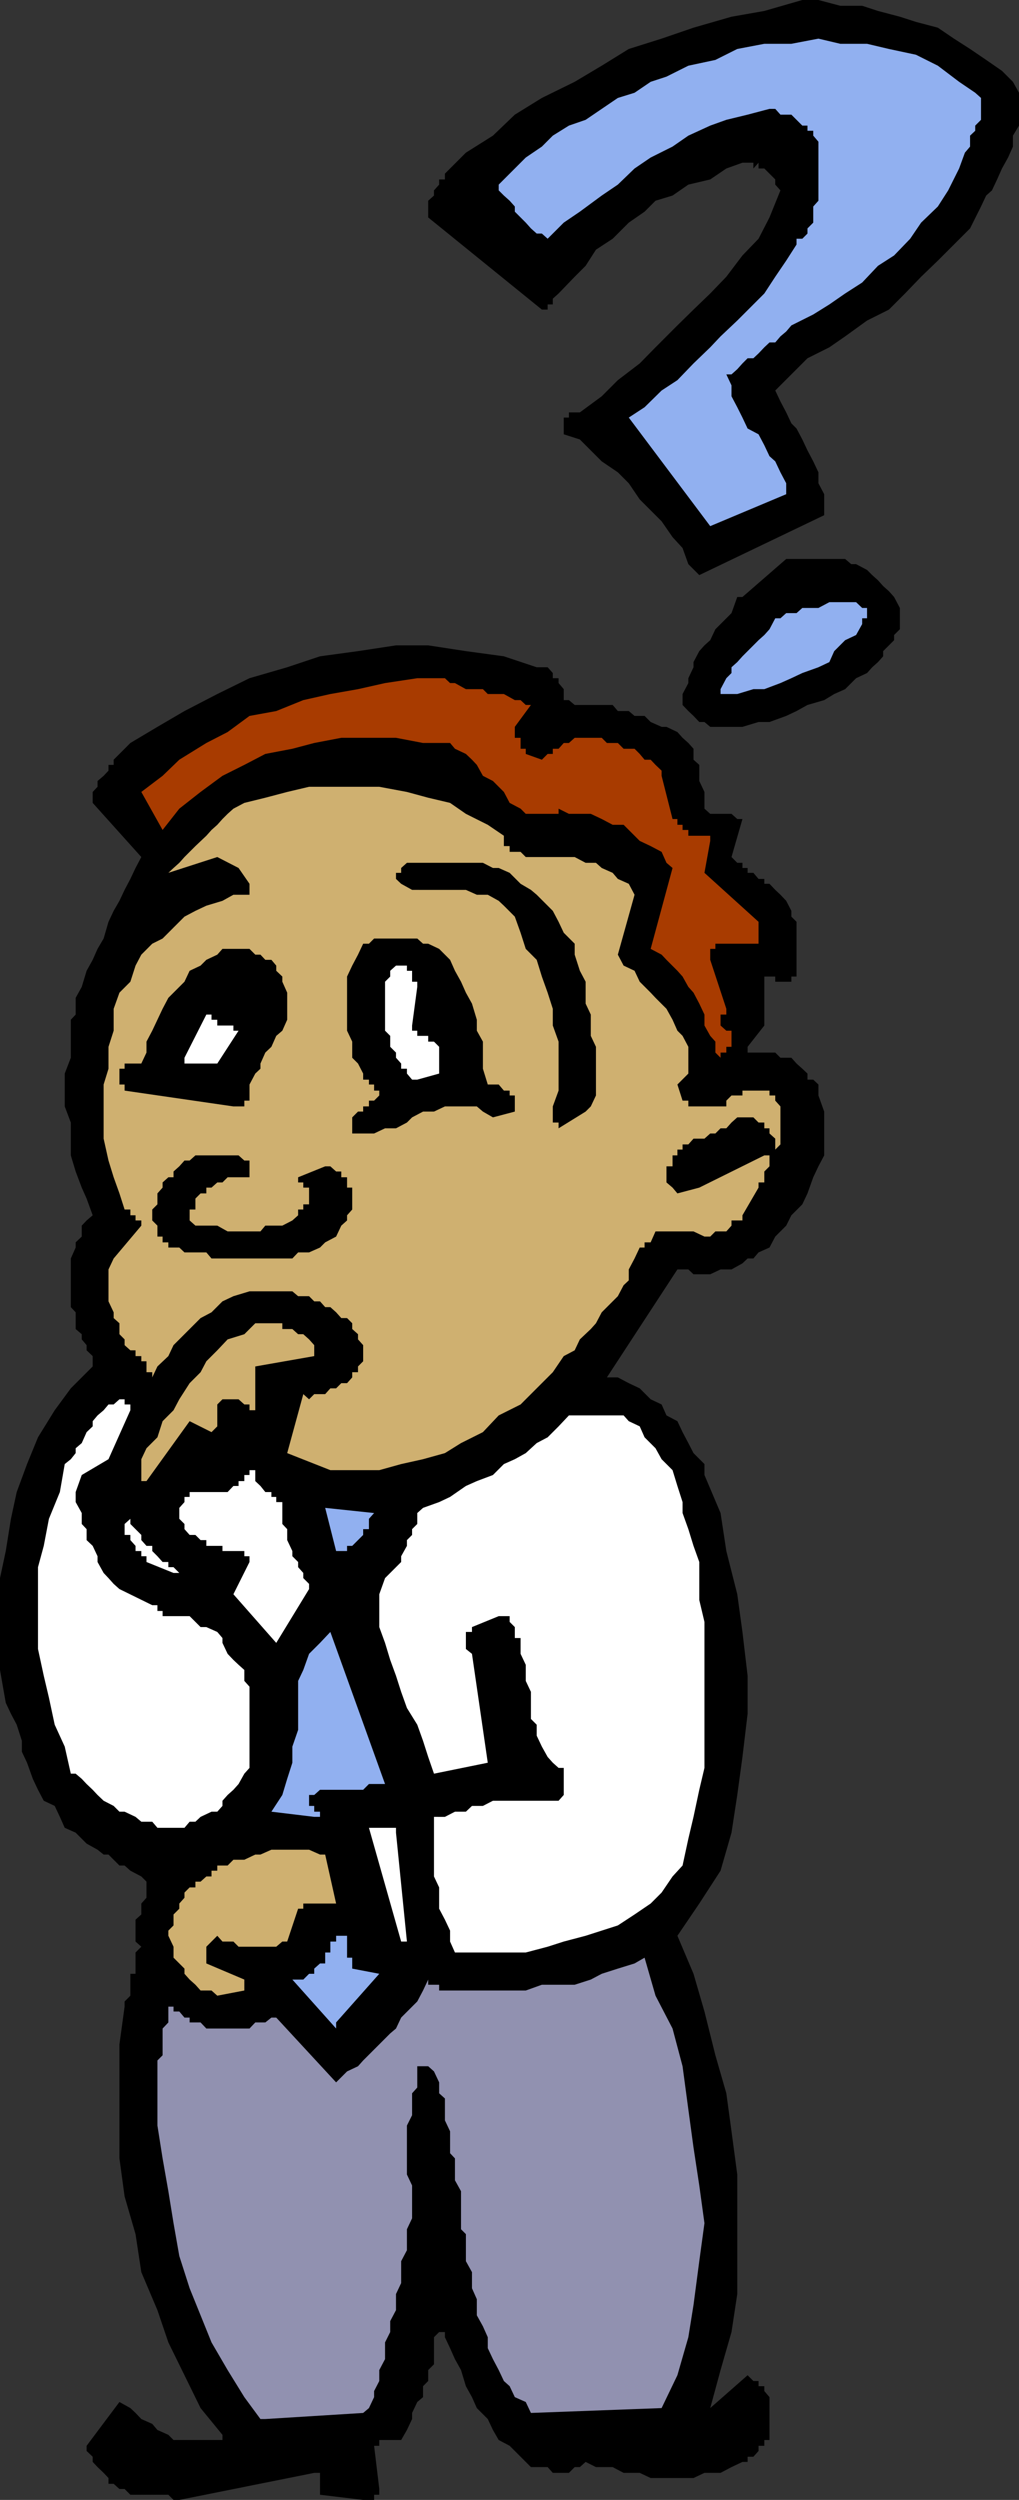
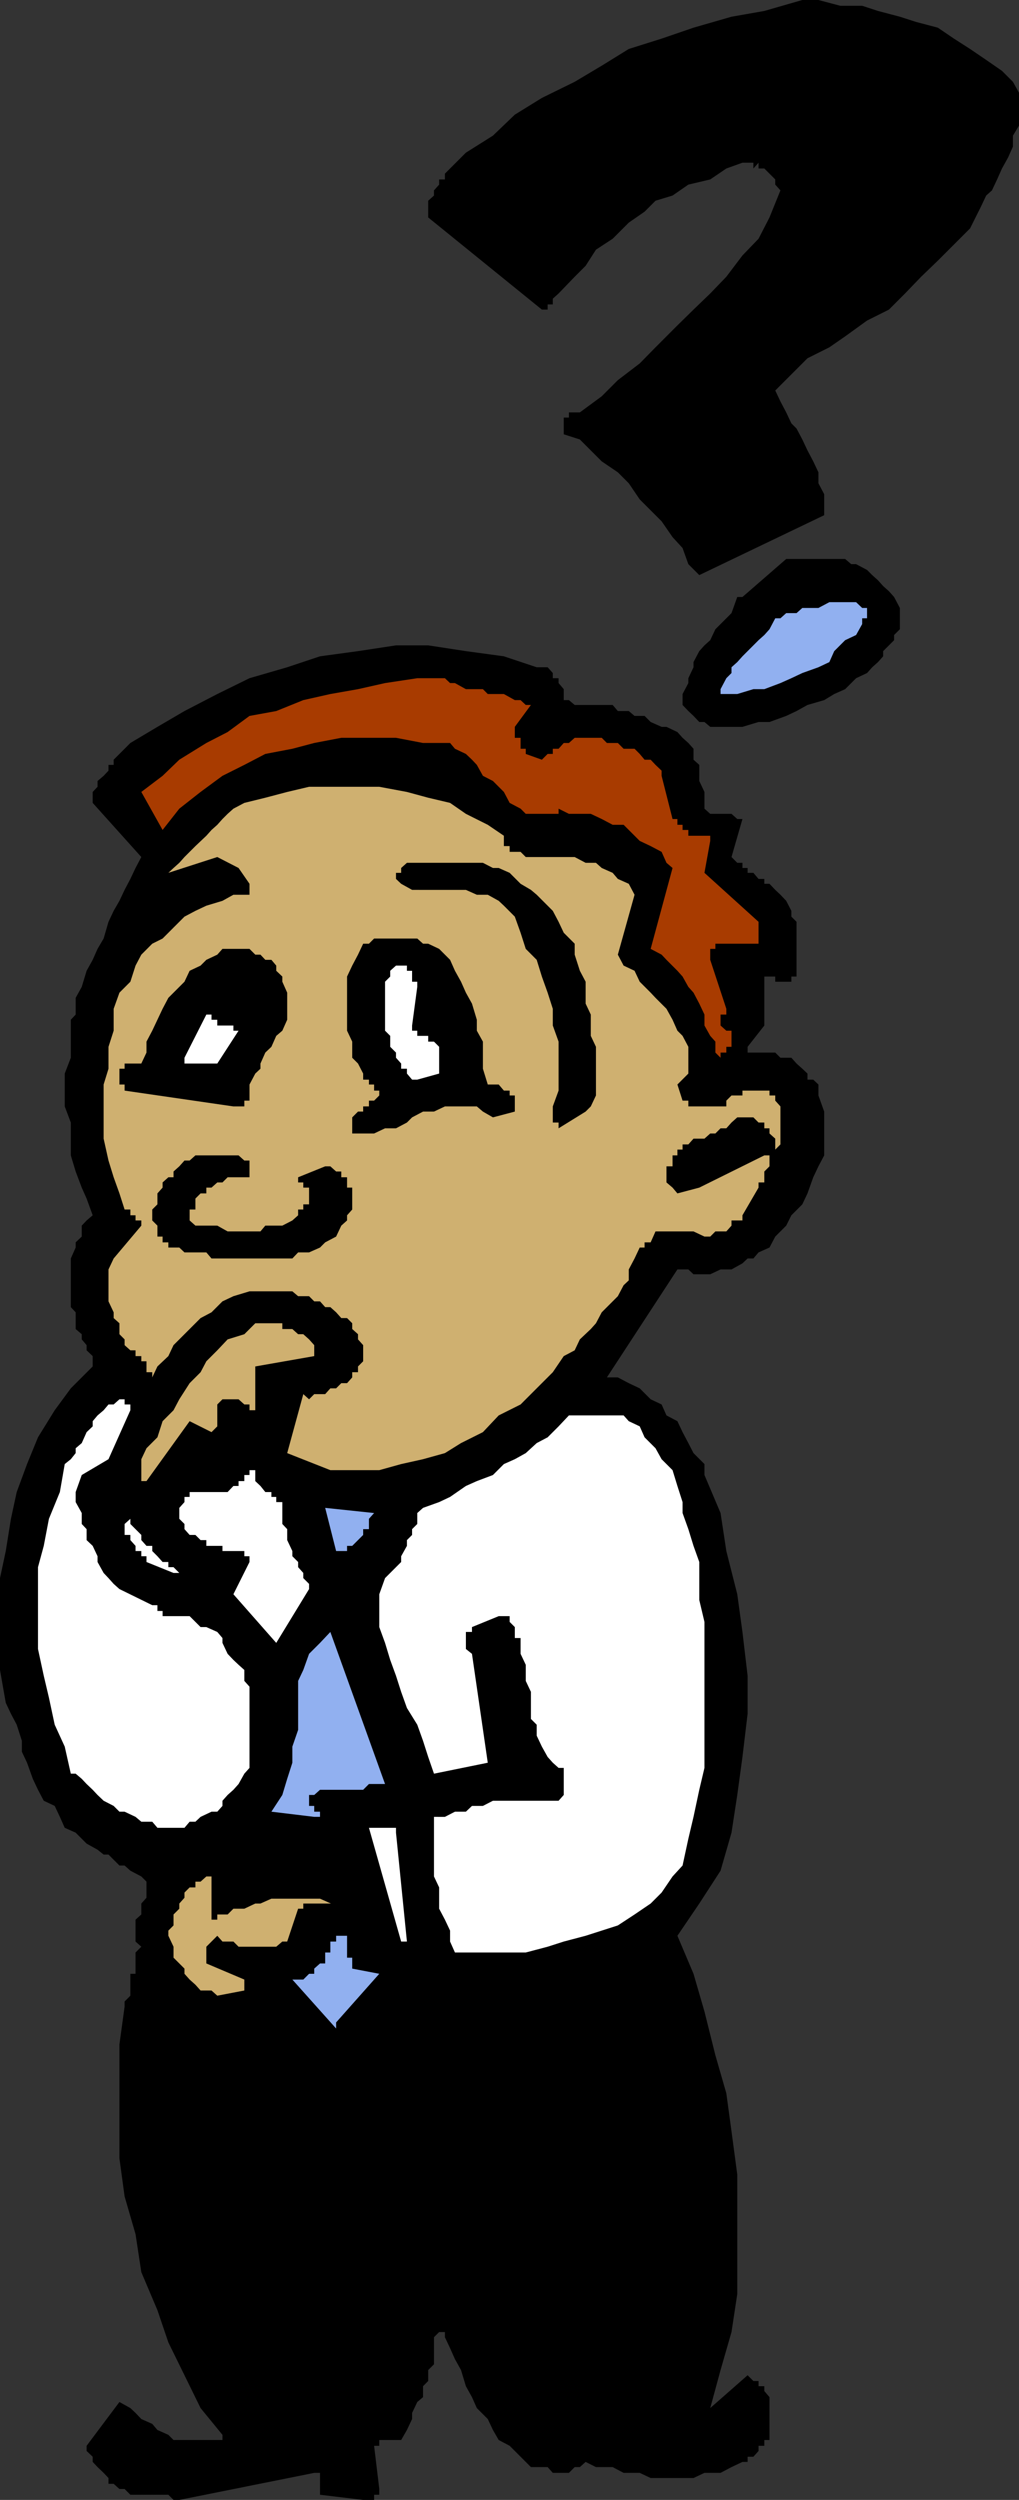
<svg xmlns="http://www.w3.org/2000/svg" width="335.301" height="822">
  <rect width="100%" height="100%" fill="#333333" stroke="none" />
  <path d="m59 822 44.398-8.898h1.903v7.199L119.5 822h3.598v-1.7h1.703v-1.898l-1.703-14.199h1.703v-1.902H132l1.898-3.301 1.7-3.598v-2l1.703-3.601 1.898-1.598v-3.601l1.7-1.7v-3.601l1.902-1.899V768.5l1.699-1.7h1.898v1.7l1.7 3.602 1.601 3.601 2 3.598 1.602 5.3 2 3.602 1.597 3.598 3.602 3.601 1.7 3.598 1.898 3.3 3.601 1.903 3.602 3.598 3.398 3.402h5.5l1.7 1.899h5.3l1.899-1.899h1.703l1.898-1.703 3.399 1.703h5.5l3.601 1.899h5.301l3.598 1.699h14.101l3.602-1.7h5.297l3.601-1.898 3.602-1.703H246v-1.7h1.898l1.7-1.898v-1.699h1.902v-1.902h1.7v-14.098l-1.7-2v-1.601h-1.902v-1.7h-1.7L246 781l-12.3 10.8 3.398-12.5 3.601-12.5 1.899-12.5V715l-1.899-14.2L239 688.3l-3.602-12.5-3.597-14.398L228.199 649l-5.3-12.5 7.199-10.598 7-10.8 3.601-12.5 1.899-12.399 1.703-12.5L246 563.5V551l-1.7-14.398-1.702-12.399L239 510l-1.902-12.5L231.8 485v-3.598l-3.602-3.601-1.699-3.301-1.902-3.598-1.7-3.601-3.597-1.899-1.602-3.601-3.601-1.7-3.598-3.601-3.602-1.7-3.597-1.898h-3.602l23.2-35.5h3.601l1.7 1.598h5.5l3.398-1.598h3.601l3.602-2 1.699-1.601h1.898l1.7-2 3.601-1.598 1.899-3.601 3.601-3.602 1.7-3.398L264 396l1.7-3.598 1.898-5.3 1.703-3.602 1.898-3.598V365.5l-1.898-5.297v-3.601L267.598 355h-1.899v-2L264 351.402l-1.902-1.699-1.7-1.902h-3.597l-1.703-1.7H246v-1.898h-1.7 1.7l5.5-7v-16.101h3.598v1.699h5.3v-1.7h1.7v-18l-1.7-1.699V299.5l-1.699-3.297-1.898-2-1.703-1.601-1.899-2H251.5V289h-1.902l-1.7-2H246v-1.598h-1.7v-1.699h-1.702l-1.899-1.902 3.602-12.5h-1.703l-1.899-1.7h-7l-1.898-1.699v-5.5l-1.703-3.601V251.5l-1.899-1.7v-3.597l-1.699-1.902-1.902-1.7-1.7-1.898-3.597-1.703h-1.602l-3.601-1.598-2-2H208.8l-1.903-1.601H203.3l-1.703-2h-12.5l-1.899-1.598H185.5v-3.601l-1.7-2V223h-1.902v-1.7l-1.699-1.898h-3.601l-10.797-3.601-12.5-1.7-12.403-1.898h-10.597l-12.5 1.899-12.5 1.699-10.801 3.601L82.098 223 71.5 228.203l-10.8 5.598L51.8 239l-8.902 5.3L41 246.204l-1.7 1.7-1.902 1.898v1.699H35.7v1.902l-1.601 1.7-2 1.699v1.902l-1.598 1.7V264l16 17.8-1.902 3.602-1.7 3.598L41 292.602l-1.7 3.601-1.902 3.297-1.699 3.602-1.601 5.5-2 3.398-1.598 3.602-2 3.601-1.602 5.297-2 3.602v5.5l-1.597 1.699v12.5l-2 5.199v10.8l2 5.302v10.8l1.597 5.301 2 5.297 1.602 3.602 2 5.5-2 1.699L26.898 403v3.602l-2 1.898v1.703l-1.597 3.598v16l1.597 1.699v5.5l2 1.703v1.7L28.5 442.3v1.7l2 1.902v3.399l-7.2 7.199-5.3 7.203-5.5 8.899-3.602 8.8-3.398 9.2-1.902 8.8L1.898 510 0 518.902v30.2l1.898 10.8 1.7 3.598 1.902 3.602 1.7 5.3V576l1.698 3.602 1.903 5.3L12.5 588.5l1.898 3.602L18 593.8l1.7 3.601L21.3 601l3.598 1.602 3.602 3.601 3.598 2 2 1.598h1.601l3.602 3.601H41l1.898 1.7L46.5 617l1.7 1.703V624l-1.7 1.902v3.598l-1.902 1.703v7.2l1.902 1.699L44.598 642v7h-1.7v7.203L41 658.102v1.699l-1.7 12.402v37.5l1.7 12.5 3.598 12.399 1.902 12.5 5.3 12.5 3.598 10.601L60.7 781l5.3 10.8 7.2 8.802v1.699H57.097l-1.7-1.7L51.801 799l-1.703-2-3.598-1.598-1.902-2-1.7-1.601-3.597-2L28.5 804.203v1.7l2 1.898v1.699l1.598 1.703 2 1.899 1.601 1.699v1.902h1.7l1.902 1.7H41l1.898 1.898h12.5l1.7 1.699H59" />
-   <path fill="#9191b0" d="m87.3 795.402 32.2-2 1.898-1.601 1.7-3.598v-2l1.703-3.3V779.3l1.898-3.598v-5.5l1.7-3.402v-3.598l1.902-3.601V754.3l1.699-3.598V743.5l1.898-3.598V733l1.7-3.598v-10.8l-1.7-3.602v-16.098l1.7-3.402v-7.2l1.703-1.898v-7h3.597l1.903 1.7 1.699 3.601v3.598l1.898 1.699v7.203l1.7 3.598V708l1.601 1.703v7.2l2 3.597V733l1.602 1.602v8.898l2 3.602v5.3l1.597 3.598v5.3l2 3.602 1.602 3.598v3.602l1.7 3.601 1.898 3.598 1.703 3.601 1.898 1.7 1.7 3.601 3.601 1.598 1.7 3.601 43-1.601L222.897 781l3.602-12.5 1.7-10.598 1.898-14.402L231.8 731l-1.703-12.398-1.899-12.5-1.699-12.5-1.902-14.2L221.3 667l-5.602-10.797-3.601-12.5-3.297 1.899-5.5 1.699L198 649l-3.602 1.902-5.3 1.7H178.3L173 654.5h-28.5v-1.898h-3.602v-1.7L139.2 654.5l-1.898 3.602-1.703 1.699-3.598 3.601-1.7 3.598-1.902 1.602-3.597 3.601-1.703 1.7-3.598 3.597-1.7 1.902-3.6 1.7-3.602 3.601-19.7-21.3h-1.597l-2 1.597H84l-1.902 2h-14.2L66 665h-3.602v-1.598H60.7l-1.699-2h-1.902v-1.601h-1.7V665l-1.898 2v8.8l-1.7 1.7v21.402l1.7 10.801 1.898 10.797 1.7 10.5L59 741.8l3.398 10.602L66 761.301l3.598 8.902 5.3 9.098 5.5 8.902 5.301 7.2h1.602" />
  <path fill="#91b0f0" d="m110.598 665 14.203-16-8.903-1.7v-3.597H114.2V636.5h-3.601v1.902H108.7V642H107v3.602h-1.7l-1.902 1.699V649H101.7l-1.898 1.902H96.2L110.598 667v-2" />
-   <path fill="#cfb070" d="m71.5 656.203 8.898-1.703v-3.598l-12.5-5.3v-5.5L71.5 636.5l1.7 1.902h3.6l1.7 1.7h12.398l2-1.7H94.5l3.598-10.8H99.8v-1.7h10.797L107 609.801h-1.7l-3.6-1.598H89.3l-3.6 1.598H84l-3.602 1.699h-3.597l-1.903 1.902H71.5v1.7h-1.902V617h-1.7L66 618.703h-1.7v1.899h-1.902L60.7 622.3v1.7l-1.7 1.902v1.7l-1.902 1.898v3.602l-1.7 1.699v1.699l1.7 3.602v3.601L59 645.602l1.7 1.699V649l1.698 1.902 1.903 1.7L66 654.5h3.598l1.902 1.703" />
+   <path fill="#cfb070" d="m71.5 656.203 8.898-1.703v-3.598l-12.5-5.3v-5.5L71.5 636.5l1.7 1.902h3.6l1.7 1.7h12.398l2-1.7H94.5l3.598-10.8H99.8v-1.7h10.797h-1.7l-3.6-1.598H89.3l-3.6 1.598H84l-3.602 1.699h-3.597l-1.903 1.902H71.5v1.7h-1.902V617h-1.7L66 618.703h-1.7v1.899h-1.902L60.7 622.3v1.7l-1.7 1.902v1.7l-1.902 1.898v3.602l-1.7 1.699v1.699l1.7 3.602v3.601L59 645.602l1.7 1.699V649l1.698 1.902 1.903 1.7L66 654.5h3.598l1.902 1.703" />
  <path fill="#fff" d="M160.5 642H173l7.2-1.898 5.3-1.7 7.2-1.902 10.6-3.398 5.5-3.602 5.298-3.598 3.601-3.601 3.602-5.301 3.297-3.598 1.902-8.8 1.7-7.2 1.898-8.902 1.703-7.2v-48l-1.703-7.198v-12.5l-1.899-5.301-1.699-5.5-1.902-5.301v-3.598l-1.7-5.3-1.597-5.2-3.602-3.601-2-3.598-3.601-3.601L210.5 469l-3.602-1.7-1.699-1.898h-18L183.801 469l-3.602 3.602-3.601 1.898-3.598 3.3-3.602 2-3.597 1.602-3.602 3.598-5.3 2-3.598 1.602-5.203 3.601-3.598 1.7-5.3 1.898-1.9 1.699v3.602l-1.702 1.699v1.902l-1.7 1.7v1.898L132 511.703v1.899l-5.3 5.3-1.9 5.301V535l1.9 5.203 1.698 5.598 1.903 5.199 1.699 5.3 1.898 5.302 3.403 5.5 1.898 5.3 1.7 5.301 1.902 5.5 17.699-3.601-5.2-35.801-2-1.598v-5.601h2V535l8.798-3.598h3.601v1.899l1.7 1.699v3.602h1.902v5.199l1.699 3.601v5.301l1.7 3.598v8.902l1.898 1.899v3.601l1.703 3.598 1.898 3.402 1.7 1.899 1.902 1.699h1.699v8.902l-1.7 1.899h-21.6l-3.302 1.699h-3.597l-2 1.902h-3.602l-3.3 1.7H142.8V617l1.699 3.602v7l1.898 3.601 1.7 3.598v3.601l1.601 3.598H160.5m-26.602-3.598-3.597-35.8V601h-8.903L132 638.402h1.898M55.398 601H60.7l1.7-2h1.9l1.7-1.598 3.598-1.699H71.5l1.7-1.902v-1.7l1.698-1.898 1.903-1.703 1.699-1.898 1.898-3.399 1.7-1.902v-26.7l-1.7-1.898v-3.601l-1.898-1.7-1.7-1.601-1.902-2-1.699-3.598v-1.601l-1.699-2L67.898 535H66l-1.7-1.7-1.902-1.898H53.5v-1.699h-1.7v-1.902h-1.702L39.3 522.5l-1.903-1.7-1.699-1.898-1.601-1.699-2-3.601v-1.899l-1.598-3.402-2-1.899v-3.601l-1.602-1.7V497.5l-2-3.598v-3.3l2-5.602 8.801-5.2 7.2-16.097v-1.902H41v-1.7h-1.7l-1.902 1.7H35.7l-1.601 1.902-2 1.7L30.5 467.3v1.7l-2 1.902-1.602 3.598-2 1.703v1.598l-1.597 2-2 1.601-1.602 9.2-3.601 8.8-1.7 8.899-1.898 7v26.902L14.398 551l1.7 7.203L18 567.102l3.3 7.199 2 8.902h1.598l2 1.7 1.602 1.699 2 1.898 1.598 1.703 2 1.899 3.3 1.699 1.903 1.902H41l3.598 1.7L46.5 599h3.598l1.703 2h3.597" />
  <path fill="#91b0f0" d="M103.398 597.402h1.903v-1.699h-1.903v-1.902H101.7v-3.598h1.7l1.902-1.703H119.5l1.898-1.898h5.301l-18-50-3.398 3.601-3.602 3.598-1.898 5.3-1.703 3.602v16.098l-1.899 5.5v5.3l-1.699 5.301-1.602 5.301-3.597 5.5 14.097 1.7" />
  <path fill="#fff" d="M90.898 540.203 101.7 522.5v-1.7l-1.898-1.898v-1.699l-1.703-1.902v-1.7l-1.899-1.898V510l-1.699-3.598v-3.601l-1.602-1.7v-7.199h-2v-1.699h-1.597v-1.601h-2l-1.602-2L84 487v-3.598h-1.902V485h-1.7v2H78.5v1.602h-1.7l-1.902 2h-12.5v1.601H60.7v1.7L59 495.8v3.601l1.7 1.7v1.699l1.698 1.902h1.903l1.699 1.7h1.898v1.898H73.2v1.7h7.2v1.703h1.699v1.899L76.8 524.203l14.097 16m-31.897-23-1.902-1.902h-1.7v-1.7H53.5l-1.7-1.898L50.099 510v-1.7H48.2l-1.699-1.898v-1.699l-3.602-3.601v-1.7l-1.898 1.7v3.601h1.898v1.7l1.7 1.898V510H46.5v1.703h1.7v1.899l8.898 3.601H59" />
  <path fill="#91b0f0" d="M112.3 510h1.9v-1.7h1.698l1.903-1.898 1.699-1.699v-1.902h1.898v-3.399l1.7-1.902L107 495.8l3.598 14.2h1.703" />
  <path fill="#cfb070" d="m48.2 487 14.198-19.7 7.2 3.602L71.5 469v-7.2l1.7-1.698h5.3l1.898 1.699h1.7v1.902H84v1.7V449.3l19.398-3.399V442.3l-1.699-1.899-1.898-1.699h-1.703L96.199 437h-3.3v-1.898H84l-3.602 3.601-5.5 1.7L71.5 444l-3.602 3.602L66 451.203l-3.602 3.598L59 460.1l-1.902 3.602L53.5 467.3l-1.7 5.3-3.6 3.602-1.7 3.598v7.2h1.7v1.602V487v1.602V487v1.602V487v1.602V487" />
  <path fill="#cfb070" d="M108.7 483.402h16.1l7.2-2 7.2-1.601 7.198-2 5.301-3.301 7.2-3.598 5.199-5.5 7.203-3.601 5.297-5.301 5.3-5.297 3.602-5.3 3.598-1.903 1.703-3.598 3.597-3.402 1.7-1.898L198 431.5l1.7-1.7 3.6-3.597 1.9-3.601 1.698-1.602v-3.598l1.903-3.601 1.699-3.598h1.598V408.5h2l1.601-3.598h12.5l3.602 1.7h1.898l1.7-1.7H239l1.7-1.902v-1.7h3.6v-1.698l5.298-9.102v-1.7h1.902v-3.597l1.7-1.703v-3.598h-1.7L230.098 390.5l-7.2 1.902-1.597-1.902-2-1.7v-5.3h2v-3.598h1.597V378h1.7v-1.7h1.902l1.7-1.898h3.6l1.9-1.699h1.698l1.7-1.703H239l1.7-1.898 1.898-1.7h5.3l1.7 1.7h1.902V371h1.7v1.703l1.898 1.7v5.5V378l1.703-1.7v-12.5l-1.703-1.898v-1.699h-1.899v-1.601h-8.898v1.601h-3.602l-1.699 1.7v1.898h-12.5v-1.899h-1.902l-1.7-5.3L226.5 353v-8.797l-1.902-3.601-1.7-1.7-1.597-3.601-2-3.598-3.602-3.601-1.601-1.7-3.598-3.601-1.7-3.598-3.6-1.703-1.9-3.598 5.5-19.699-1.902-3.601-3.597-1.602-1.703-2-3.598-1.598-1.902-1.699h-3.399l-3.601-1.902H173l-1.7-1.7h-3.6v-1.898h-1.9v-3.402l-5.3-3.598-7.2-3.601-5.202-3.602-7.2-1.7-7-1.898-9.097-1.699h-23.102l-7.199 1.7-7.2 1.898L80.399 264l-3.597 1.902-1.903 1.7L73.2 269.3l-1.699 1.902-1.902 1.7-1.7 1.898-3.597 3.402-1.903 1.899L60.7 281.8l-1.7 1.903-1.902 1.7-1.7 1.597 16.102-5.2 7 3.602 3.598 5.2v3.601H76.8l-3.602 2-5.3 1.598L64.3 299.5l-3.602 1.902-3.6 3.598-3.598 3.602-3.402 1.699-3.598 3.601-1.902 3.598-1.7 5.3-3.597 3.602-1.903 5.301v7.2l-1.699 5.3v7.2l-1.601 5.199v17.8l1.601 7.2 1.7 5.5 1.902 5.3L41 397.703h1.898v1.899h1.7v1.699H46.5V403l-9.102 10.8-1.699 3.602v10.5l1.7 3.598v1.902l1.902 1.7v3.601l1.699 1.7v1.898L42.898 444h1.7v1.902H46.5v1.7h1.7v3.601h1.898v1.7L51.8 449.3l3.597-3.399 1.7-3.601 3.601-3.598L62.4 437l3.6-3.598 3.598-1.902 3.601-3.598 3.602-1.699 5.297-1.601h14.101l1.899 1.601h3.601l1.7 1.7h1.902L107 429.8h1.7l1.898 1.699 1.703 1.902h1.898l1.7 1.7V437l1.902 1.703v1.7l1.699 1.898v5.3l-1.7 1.7v1.902h-1.902v1.7L114.2 454.8h-1.898l-1.703 1.699H108.7l-1.7 1.903h-3.602l-1.699 1.7-1.898-1.7-5.301 19.399 14.2 5.601" />
  <path d="M76.8 413.8h19.4l1.898-2h3.601l3.602-1.597L107 408.5l3.598-1.898L112.3 403l1.898-1.7v-1.698l1.7-1.899V390.5h-1.7v-3.398H112.3v-1.899h-1.703l-1.899-1.703H107l-8.902 3.602v1.699H99.8v1.699h1.898v5.5H99.8v1.703h-1.703v1.899l-1.899 1.699L92.9 403h-5.6l-1.602 1.902H74.9L71.5 403h-7.2l-1.902-1.7v-3.597h1.903v-3.601l1.699-1.7h1.898V390.5h1.7l1.902-1.7h1.7l1.698-1.698h7.2v-5.5h-1.7l-1.898-1.7H64.3l-1.902 1.7H60.7L59 383.5l-1.902 1.703v1.899h-1.7L53.5 388.8v1.699l-1.7 1.902V396l-1.702 1.703v3.598L51.8 403v3.602h1.7v1.898h1.898v1.703H59l1.7 1.598h7.198l1.7 2H76.8m46.298-41.098 3.601-1.703h3.602l3.597-1.898 1.7-1.7 3.601-1.902h3.602l3.597-1.7h10.5l2 1.7 3.301 1.902 7.2-1.902v-5.297h-1.7v-1.601h-1.898l-1.703-2H160.5l-1.602-5.2V342.5l-2-3.598v-3.601L155.301 330l-2-3.598-1.602-3.601-2-3.598-1.601-3.601L144.5 312l-3.602-1.7H139.2l-1.898-1.698h-14.203l-1.7 1.699H119.5l-1.7 3.601-1.902 3.598-1.699 3.602v17.8l1.7 3.598v5.3l1.902 1.903L119.5 353v2h1.898v1.602h1.7v2h1.703v1.601l-1.703 1.7h-1.7v1.898H119.5v1.699h-1.7l-1.902 1.902v5.301h7.2" />
  <path d="m183.8 371 8.9-5.5 1.698-1.7 1.7-3.597v-16l-1.7-3.601v-7L192.7 330v-7.2l-1.898-3.597-1.703-5.3V310.3l-3.598-3.598-1.7-3.601-1.902-3.602-1.699-1.7-3.601-3.597-1.899-1.601-3.398-2-3.602-3.602-3.601-1.598H162.2l-3.3-1.699h-25l-1.899 1.7V287h-1.7v2l1.7 1.602 3.598 2H153.3l3.597 1.601h3.602l3.598 2 1.703 1.598 3.597 3.601 1.903 5.301L173 312l3.598 3.602 1.703 5.5 1.898 5.3 1.7 5.301v5.5l1.902 5.297v16.102l-1.903 5.199v5.3h1.903V371M76.8 363.8h3.598v-1.898h1.7v-5.3L84 353l1.7-1.598v-1.699l1.6-3.601 2-1.899 1.598-3.601 2-1.7 1.602-3.601v-8.899l-1.602-3.601v-1.7l-2-1.898V317.5l-1.597-1.898h-2l-1.602-1.7H84L82.098 312h-8.899l-1.699 1.902-3.602 1.7L66 317.5l-3.602 1.703-1.699 3.598-5.3 5.3-1.899 3.602-1.7 3.598-1.702 3.601-1.899 3.598v3.602l-1.699 3.601H41v1.7h-1.7v5.199H41v2l35.8 5.199" />
  <path fill="#fff" d="m137.3 355 7.2-2v-8.797l-1.7-1.703h-1.902v-1.898h-3.597v-1.7h-1.703v-1.699L137.3 324.5v-1.7h-1.703v-3.597h-1.7V317.5H130.3l-1.903 1.703v1.899L126.7 322.8v16.101l1.7 1.7v3.601l1.902 1.899v1.699l1.699 1.902v1.7h1.898V353l1.7 2h1.703M71.5 349.703l7-10.8h-1.7v-1.7h-5.3v-1.902h-1.902v-1.7h-1.7l-7.199 14.2v1.902H71.5" />
  <path fill="#a83b00" d="M237.098 346.102H239v-1.899h1.7v-5.3H239l-1.902-1.7v-3.601H239v-1.899l-5.3-16.101V312h1.698v-1.7h14.2v-7.198L231.8 287l1.898-10.5v-1.7H226.5v-1.898h-1.902v-1.699h-1.7v-1.902h-1.597l-3.602-14.2v-1.699l-2-1.902-1.601-1.7h-2l-1.598-1.898-1.7-1.699h-3.6l-1.9-1.902h-3.6l-1.7-1.7h-8.902l-1.899 1.7H185.5l-1.7 1.902h-1.902v1.7H180.2l-1.898 1.898-5.301-1.899v-1.699h-1.7v-3.601h-1.902V239l5.301-7.2H173l-1.7-1.597h-1.902l-3.597-2H160.5l-1.602-1.601h-5.597l-3.602-2h-1.601l-1.7-1.602h-9.097l-10.602 1.602-8.898 2-9.102 1.601-8.898 2-8.903 3.598-8.8 1.601-7.2 5.301-7 3.598L59 249.8l-5.5 5.3-7 5.301 7 12.5 5.5-7 7-5.5 7.2-5.3 7.198-3.602 6.903-3.598 8.898-1.699 7.2-1.902 8.902-1.7h18l8.898 1.7h8.899l1.601 1.902 3.602 1.7 2 1.898 1.597 1.699 2 3.602 3.301 1.699 1.899 1.902 1.703 1.7 1.898 3.597 3.602 1.902 1.699 1.7h10.8v-1.7l3.4 1.7h7.198L198 269.3l3.598 1.902h3.601l3.602 3.598 1.699 1.699 3.598 1.703 3.601 1.899 1.602 3.601 2 1.7L214.098 312l3.601 1.902 1.602 1.7 3.597 3.601 1.7 1.899 1.902 3.398 1.7 1.902 1.898 3.598 1.703 3.602v3.601l1.898 3.399 1.7 1.898v3.602l1.699 1.699v-1.7 1.7-1.7 1.7-1.7 1.7-1.7" />
  <path d="M235.398 239h8.903l5.297-1.598h3.601l5.5-2 3.399-1.601 3.601-2 5.5-1.598 3.301-2 3.598-1.601 3.601-3.602 3.602-1.7 1.699-1.898 1.898-1.699 1.7-1.902v-1.7l1.902-1.898 1.7-1.703v-1.7l1.898-1.898v-7l-1.899-3.601-1.699-1.899-1.902-1.699-1.7-1.902-1.898-1.7-1.7-1.699-3.6-1.902h-1.602l-2-1.7h-19.399l-14.398 12.5h-1.703l-1.899 5.302-5.3 5.3-1.7 3.598-1.898 1.703-1.703 1.899-1.899 3.601v1.7L226.5 223v1.602l-1.902 3.601v3.598l1.902 2 1.7 1.601 1.898 2h1.703l1.898 1.598h1.7" />
  <path fill="#91b0f0" d="M239 228.203h3.598l5.3-1.601h3.602l5.3-2 3.598-1.602 3.602-1.7 5.3-1.898 3.598-1.699 1.602-3.601 3.598-3.602 3.601-1.7 2-3.597v-1.902h1.602v-3.399h-1.602l-2-1.902h-8.8l-3.598 1.902H264l-1.902 1.7h-3.399l-1.898 1.699h-1.703l-1.899 3.601-1.699 1.899-1.902 1.699-1.7 1.703-3.597 3.598-1.703 1.902-1.899 1.7v1.898L239 223l-1.902 3.602v1.601H239" />
  <path d="m230.098 189.102 41.101-19.7V162.5l-1.898-3.598v-3.601l-1.703-3.598-1.899-3.601L264 144.5l-1.902-3.598-1.7-1.699-1.699-3.601-1.898-3.602-1.703-3.598 10.601-10.601 7.2-3.598 5.199-3.601 7.203-5.2 7.199-3.601 5.3-5.301 5.298-5.5 5.5-5.297 10.601-10.601 3.602-7.2 1.699-3.601 1.898-1.7 1.7-3.601 1.601-3.598 2-3.601 1.602-3.598v-3.601l2-3.301V30.5l-2-3.598-3.602-3.601-5.199-3.598-5.3-3.601-5.302-3.399-5.3-3.601-7.2-1.899-5.3-1.703-7.2-1.898-5.199-1.7H276.5L269.3 0H264l-12.5 3.602L240.7 5.5l-12.5 3.602-10.5 3.601-10.802 3.399-8.898 5.5-8.902 5.3-10.797 5.301-8.903 5.5-7.199 6.899-8.898 5.601-6.903 6.899V59H144.5v1.703l-1.7 1.899V64.3l-1.901 1.7v5.5l37.403 30.3h1.898v-1.698h1.7v-1.899l1.9-1.703 5.297-5.5 3.601-3.598 3.399-5.3 5.5-3.602 5.3-5.297 5.2-3.601L215.699 66l5.602-1.7 5.199-3.597L233.7 59l5.3-3.598 5.3-1.902h3.598v1.902l1.7-1.902v1.902h1.902L255.098 59v1.703l1.703 1.899-3.602 8.898-3.601 7L244.3 84l-5.3 7-5.3 5.5-5.5 5.3-5.302 5.2-7.199 7.203-5.199 5.297-7.2 5.5-5.3 5.3-7.2 5.302h-3.6v1.699h-1.7v5.5l5.3 1.699 3.598 3.602 3.602 3.601 5.3 3.598 3.598 3.601 3.602 5.301 7.2 7.2 3.6 5.199 3.298 3.601 1.902 5.297 3.598 3.602" />
-   <path fill="#91b0f0" d="m233.7 173 25-10.5v-3.598l-1.9-3.601-1.702-3.598-1.899-1.703-1.699-3.598-1.902-3.601-3.598-1.899-1.7-3.601-1.702-3.399-1.899-3.601v-3.598L239 123.102h1.7l1.898-1.7 1.703-1.902 1.699-1.7h1.898l1.7-1.597 1.902-2 1.7-1.601h1.898l1.703-2 1.898-1.602 1.7-2 7.199-3.598 5.3-3.3 5.2-3.602 5.601-3.598 5.2-5.5 5.3-3.402 5.301-5.5 3.598-5.297 5.5-5.3L312 62.601l3.598-7.2 1.902-5.199 1.7-2v-3.601L320.897 43v-1.7l1.903-1.898v-7.199l-1.903-1.703-5.3-3.598-7-5.3-7.2-3.602-8.898-1.898-7.2-1.7h-8.8l-7.2-1.699-8.902 1.7H251.5l-8.902 1.699-7.2 3.601-8.898 1.899-7.2 3.601-5.202 1.7L208.8 30.5l-5.5 1.703-5.3 3.598-5.3 3.601-5.5 1.899-5.302 3.3-3.597 3.602L173 51.801l-8.902 8.902v1.899L165.8 64.3l1.899 1.7 1.7 1.902v1.7L171.3 71.5l1.7 1.703 1.7 1.899 1.898 1.699h1.703l1.898 1.699 5.301-5.297 5.3-3.601L198 64.3l5.3-3.598 5.5-5.3 5.298-3.602 7.203-3.598 5.199-3.601 7.2-3.301 5.3-1.899 7-1.699 7.2-1.902h1.898l1.703 1.902h3.597l1.7 1.7L264 41.3h1.7V43h1.898v1.602l1.703 2V66l-1.703 1.902v5.301l-1.899 1.899V76.8L264 78.5h-1.902v1.902l-3.399 5.301L255.098 91l-3.598 5.5-8.902 8.902-5.5 5.2-3.399 3.601-5.5 5.297-5.3 5.5-5.2 3.402-5.601 5.5-5.2 3.399L233.7 173" />
</svg>